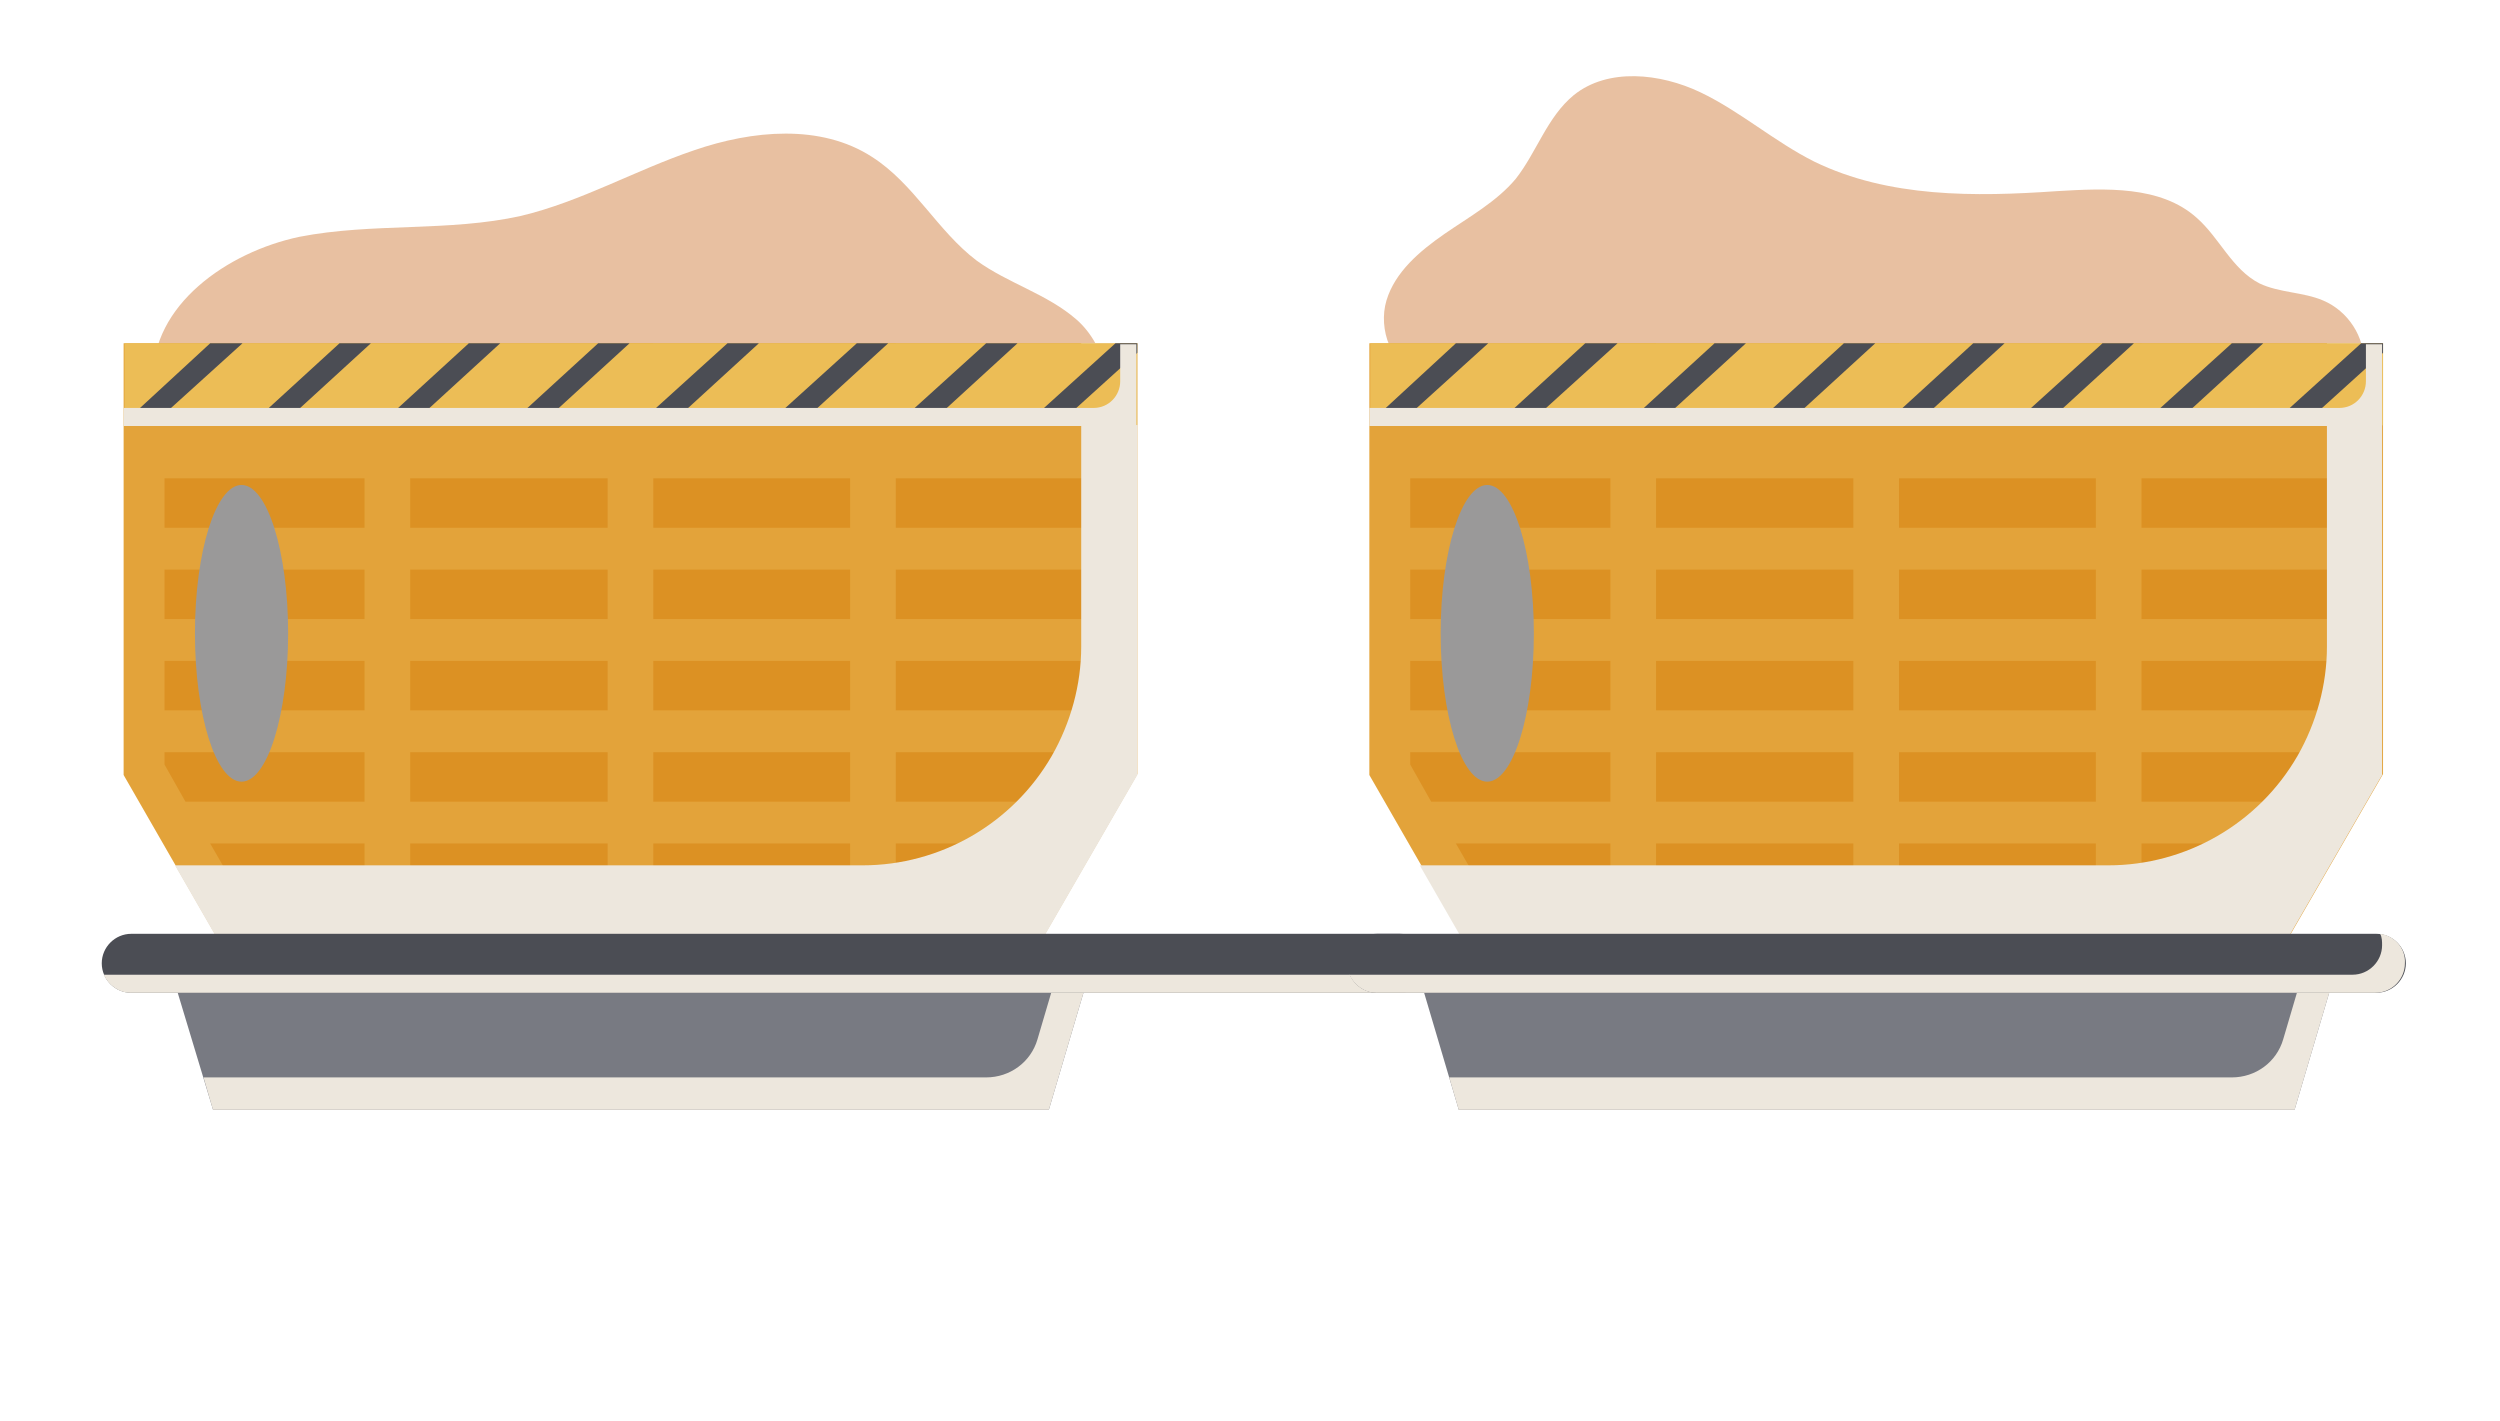
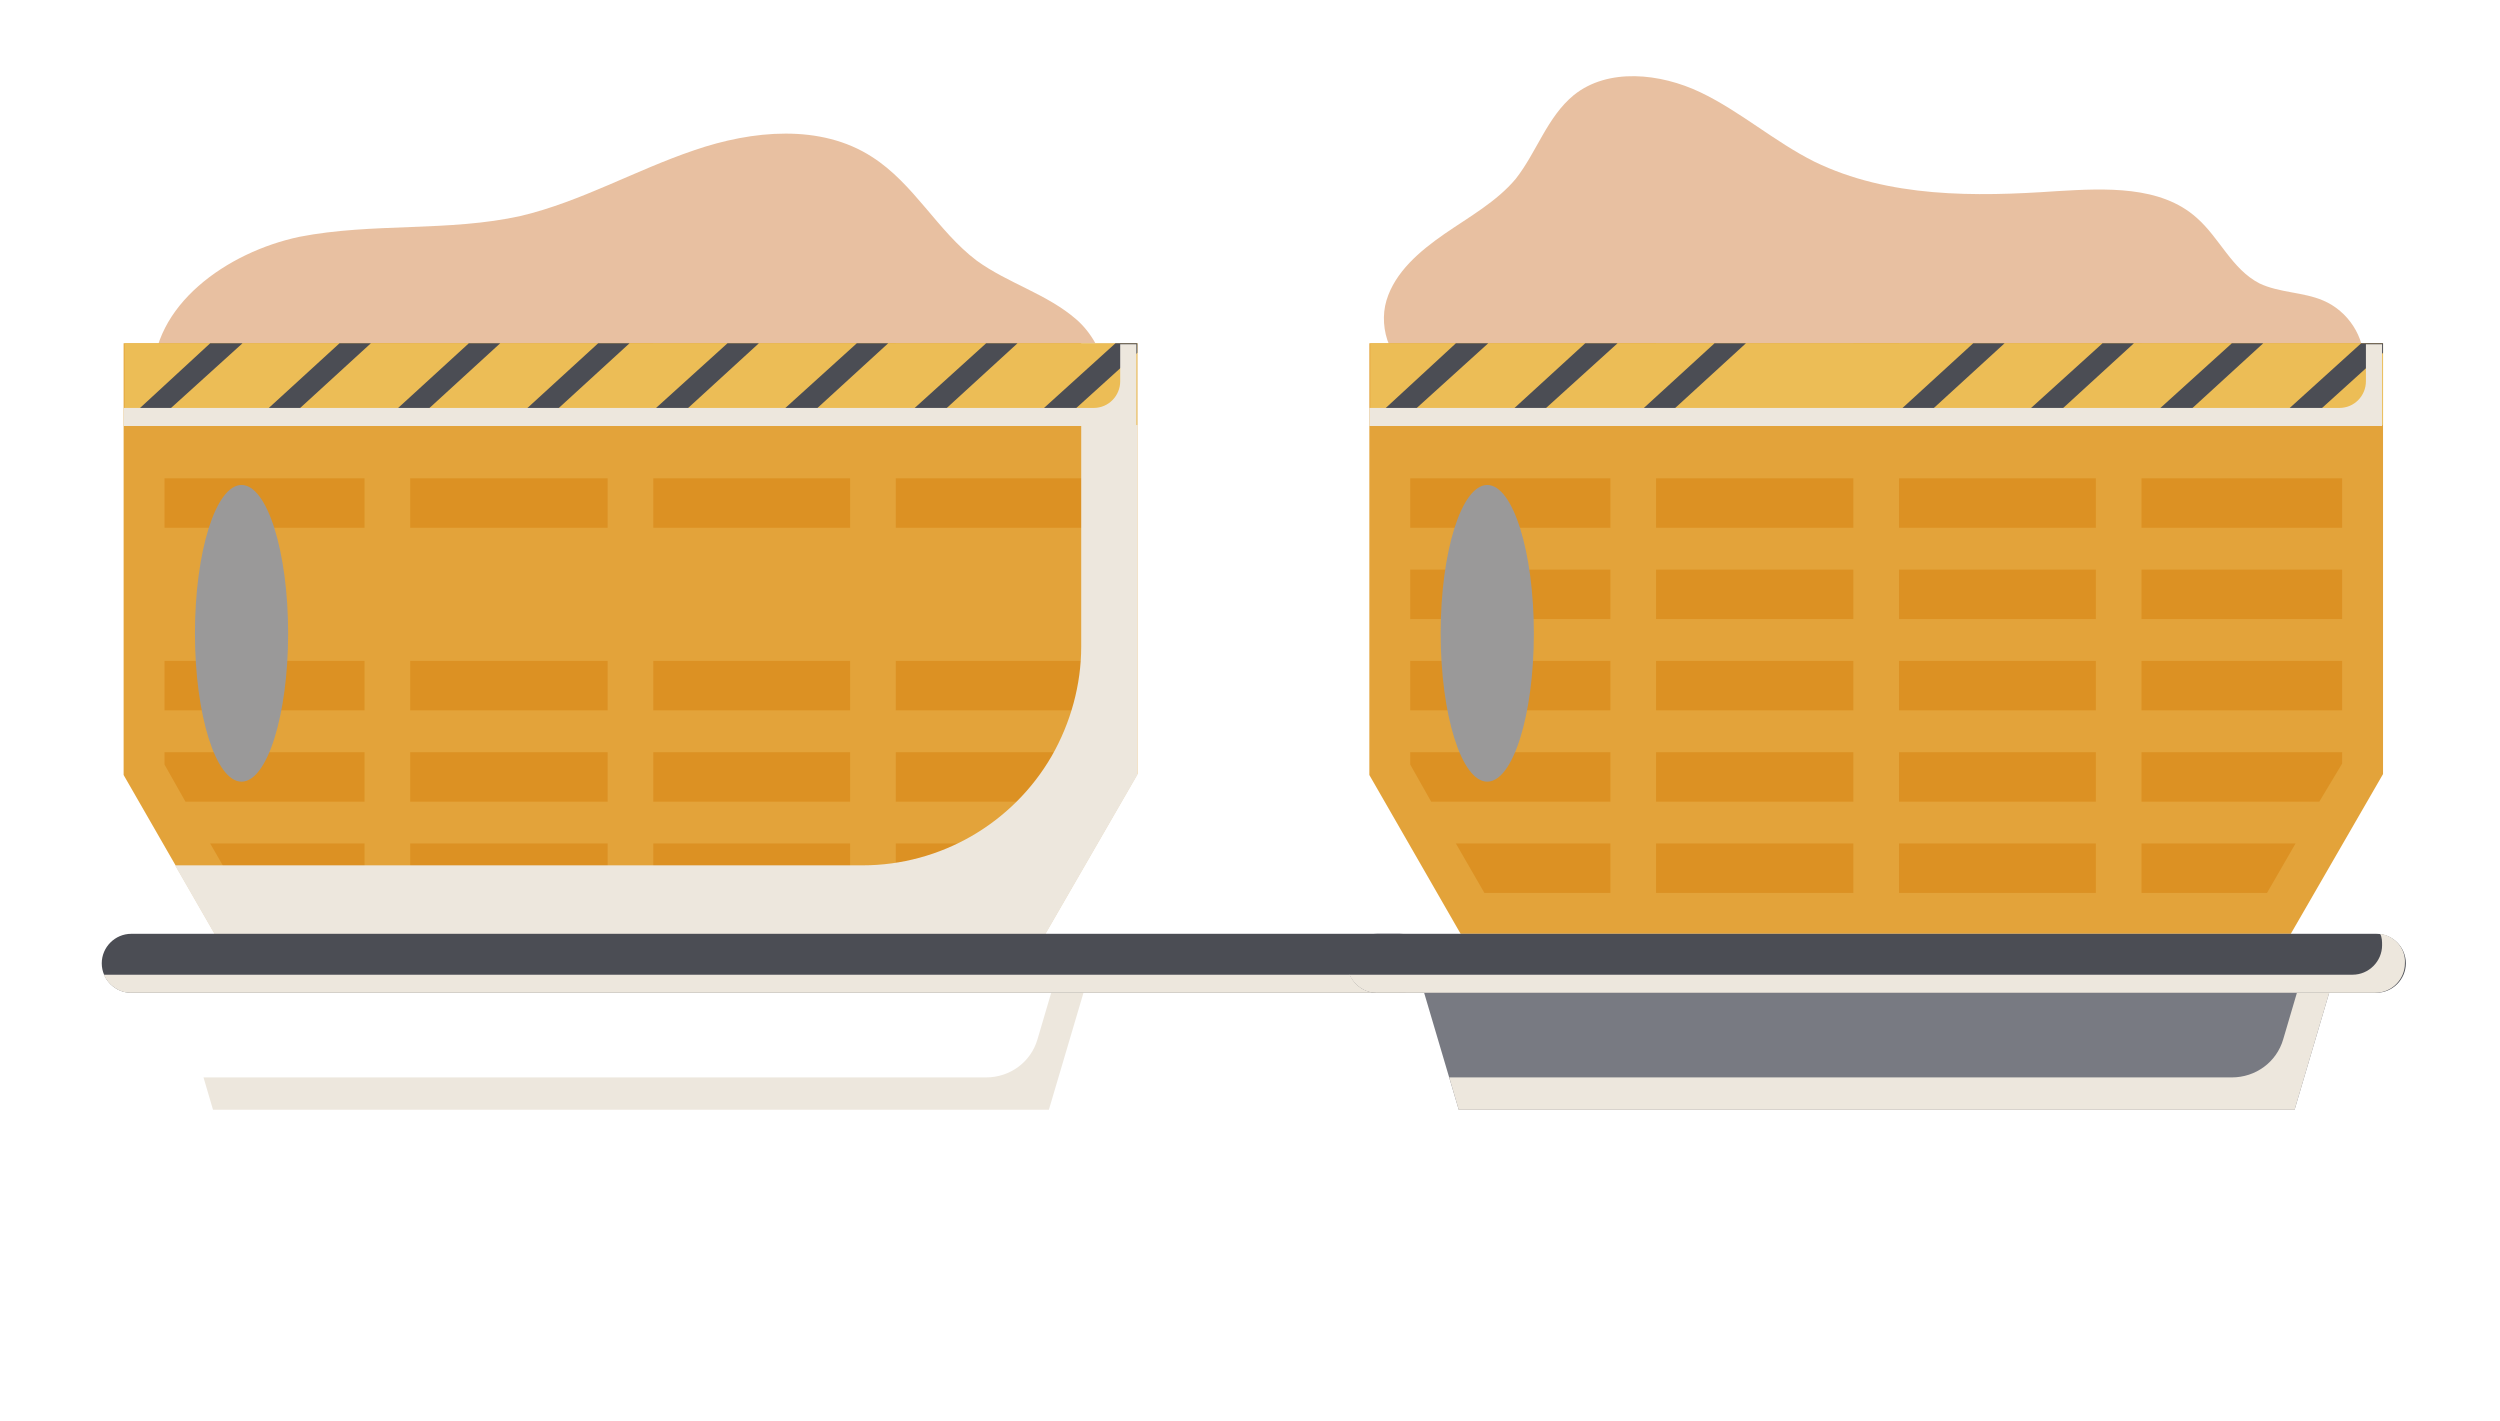
<svg xmlns="http://www.w3.org/2000/svg" version="1.1" id="Laag_1" x="0px" y="0px" viewBox="0 0 262.9 149.4" style="enable-background:new 0 0 262.9 149.4;" xml:space="preserve">
  <style type="text/css">
	.st0{fill:#E8C0A1;}
	.st1{fill:#E3A33A;}
	.st2{fill:#DC9123;}
	.st3{fill:#EDE7DD;}
	.st4{fill:#ECBD56;}
	.st5{fill:#4B4D54;}
	.st6{fill:#9A9999;}
	.st7{fill:#787A82;}
</style>
  <path class="st0" d="M113.2,33.6c-3.1-2.7-7.2-3.8-10.5-6.2c-4.1-3.1-6.6-8.1-11-10.9C86.3,13,79.1,13.7,73,15.8  c-6.2,2.1-11.9,5.4-18.2,6.9c-7.6,1.7-15.6,0.7-23.3,2.2c-7.6,1.6-15.6,7.2-15.4,15l98.4,4.2C117.7,41.7,116.3,36.3,113.2,33.6z" />
  <path class="st0" d="M244.3,31.6c-2.1-0.9-4.6-0.8-6.7-1.8c-2.9-1.5-4.2-4.8-6.6-6.9c-3.8-3.4-9.6-3.1-14.7-2.8  c-8.6,0.6-17.7,0.7-25.5-3.1c-4.2-2.1-7.8-5.3-12-7.3c-4.2-2-9.7-2.6-13.3,0.3c-2.8,2.3-3.9,6-6.1,8.8c-2,2.4-4.9,4-7.5,5.8  c-2.6,1.8-5.2,4-6.1,7c-0.9,3,0.5,7,3.6,7.6l94.8,5.6c2.6-1.1,4.4-3.8,4.4-6.5C248.7,35.4,246.9,32.7,244.3,31.6z" />
  <g>
    <g>
      <polygon class="st1" points="22.6,98.2 13,81.5 13,36.1 119.6,36.1 119.6,81.4 109.9,98.2   " />
      <polygon class="st2" points="22.1,88.7 110.4,88.7 107.4,93.9 25.1,93.9   " />
      <rect x="17.3" y="50.3" class="st2" width="98" height="5.2" />
-       <rect x="17.3" y="59.9" class="st2" width="98" height="5.2" />
      <rect x="17.3" y="69.5" class="st2" width="98" height="5.2" />
      <polygon class="st2" points="17.3,79.1 115.2,79.1 115.2,80.3 112.9,84.3 19.5,84.3 17.3,80.4   " />
      <rect x="63.9" y="36.1" class="st1" width="4.8" height="61" />
      <rect x="89.4" y="36.1" class="st1" width="4.8" height="61" />
      <rect x="38.3" y="36.1" transform="matrix(-1 -1.224647e-16 1.224647e-16 -1 81.436 133.208)" class="st1" width="4.8" height="61" />
      <path class="st3" d="M113.7,36.1V68c0,4-1.1,8-3.1,11.5l0,0c-4.1,7.1-11.7,11.5-19.9,11.5H18.4l4.2,7.3h87.3l9.7-16.8V36.1H113.7z    " />
    </g>
    <g>
      <rect x="13.1" y="36.1" class="st4" width="106.5" height="8.6" />
      <polygon class="st5" points="25.5,36.1 16,44.7 13.1,44.7 13.1,44.4 22.1,36.1   " />
      <polygon class="st5" points="39,36.1 29.6,44.7 26.3,44.7 35.7,36.1   " />
      <polygon class="st5" points="52.6,36.1 43.2,44.7 39.9,44.7 49.3,36.1   " />
      <polygon class="st5" points="66.2,36.1 56.8,44.7 53.5,44.7 62.9,36.1   " />
      <polygon class="st5" points="79.8,36.1 70.4,44.7 67,44.7 76.5,36.1   " />
      <polygon class="st5" points="93.4,36.1 84,44.7 80.6,44.7 90.1,36.1   " />
      <polygon class="st5" points="107,36.1 97.6,44.7 94.2,44.7 103.7,36.1   " />
      <polygon class="st5" points="119.6,36.1 119.6,37.1 111.2,44.7 107.8,44.7 117.3,36.1   " />
      <path class="st3" d="M117.8,36.1v4c0,1.5-1.2,2.8-2.8,2.8h-102v1.9h106.5v-8.6H117.8z" />
    </g>
    <path class="st6" d="M30.3,66.6c0,8.6-2.2,15.6-4.9,15.6c-2.7,0-4.9-7-4.9-15.6c0-8.6,2.2-15.6,4.9-15.6C28.1,51,30.3,58,30.3,66.6   z" />
  </g>
-   <polygon class="st7" points="115.3,99.8 110.3,116.7 22.4,116.7 17.3,99.8 " />
  <path class="st3" d="M111.9,99.8l-2.8,9.5c-0.7,2.4-2.9,4-5.4,4H21.4l1,3.4h87.9l5-16.9H111.9z" />
  <path class="st5" d="M147.2,98.2H13.8c-1.7,0-3.1,1.4-3.1,3.1c0,1.7,1.4,3.1,3.1,3.1h133.4c1.7,0,3.1-1.4,3.1-3.1  C150.3,99.6,148.9,98.2,147.2,98.2z" />
  <path class="st3" d="M147.6,98.2c0.2,0.4,0.2,0.8,0.2,1.2c0,1.7-1.4,3.1-3.1,3.1H11.3c-0.1,0-0.3,0-0.4,0c0.5,1.1,1.6,1.9,2.8,1.9  h133.4c1.7,0,3.1-1.4,3.1-3.1C150.3,99.7,149.1,98.4,147.6,98.2z" />
  <g>
    <g>
      <polygon class="st1" points="153.6,98.2 144,81.5 144,36.1 250.6,36.1 250.6,81.4 240.9,98.2   " />
      <polygon class="st2" points="153.1,88.7 241.4,88.7 238.4,93.9 156.1,93.9   " />
      <rect x="148.3" y="50.3" class="st2" width="98" height="5.2" />
      <rect x="148.3" y="59.9" class="st2" width="98" height="5.2" />
      <rect x="148.3" y="69.5" class="st2" width="98" height="5.2" />
      <polygon class="st2" points="148.3,79.1 246.3,79.1 246.3,80.3 243.9,84.3 150.5,84.3 148.3,80.4   " />
      <rect x="194.9" y="36.1" class="st1" width="4.8" height="61" />
      <rect x="220.4" y="36.1" class="st1" width="4.8" height="61" />
      <rect x="169.3" y="36.1" transform="matrix(-1 -1.224647e-16 1.224647e-16 -1 343.451 133.208)" class="st1" width="4.8" height="61" />
-       <path class="st3" d="M244.7,36.1V68c0,4-1.1,8-3.1,11.5l0,0c-4.1,7.1-11.7,11.5-19.9,11.5h-72.4l4.2,7.3h87.3l9.7-16.8V36.1H244.7    z" />
    </g>
    <g>
      <rect x="144.1" y="36.1" class="st4" width="106.5" height="8.6" />
      <polygon class="st5" points="156.5,36.1 147,44.7 144.1,44.7 144.1,44.4 153.1,36.1   " />
      <polygon class="st5" points="170.1,36.1 160.6,44.7 157.3,44.7 166.7,36.1   " />
      <polygon class="st5" points="183.6,36.1 174.2,44.7 170.9,44.7 180.3,36.1   " />
-       <polygon class="st5" points="197.2,36.1 187.8,44.7 184.5,44.7 193.9,36.1   " />
      <polygon class="st5" points="210.8,36.1 201.4,44.7 198.1,44.7 207.5,36.1   " />
      <polygon class="st5" points="224.4,36.1 215,44.7 211.6,44.7 221.1,36.1   " />
      <polygon class="st5" points="238,36.1 228.6,44.7 225.2,44.7 234.7,36.1   " />
      <polygon class="st5" points="250.6,36.1 250.6,37.1 242.2,44.7 238.8,44.7 248.3,36.1   " />
      <path class="st3" d="M248.8,36.1v4c0,1.5-1.2,2.8-2.8,2.8h-102v1.9h106.5v-8.6H248.8z" />
    </g>
    <path class="st6" d="M161.3,66.6c0,8.6-2.2,15.6-4.9,15.6c-2.7,0-4.9-7-4.9-15.6c0-8.6,2.2-15.6,4.9-15.6   C159.1,51,161.3,58,161.3,66.6z" />
  </g>
  <polygon class="st7" points="246.3,99.8 241.3,116.7 153.4,116.7 148.4,99.8 " />
  <path class="st3" d="M242.9,99.8l-2.8,9.5c-0.7,2.4-2.9,4-5.4,4h-82.3l1,3.4h87.9l5-16.9H242.9z" />
  <path class="st5" d="M249.9,98.2H144.8c-1.7,0-3.1,1.4-3.1,3.1c0,1.7,1.4,3.1,3.1,3.1h105.1c1.7,0,3.1-1.4,3.1-3.1  C253,99.6,251.6,98.2,249.9,98.2z" />
  <path class="st3" d="M250.3,98.2c0.2,0.4,0.2,0.8,0.2,1.2c0,1.7-1.4,3.1-3.1,3.1H142.3c-0.1,0-0.3,0-0.4,0c0.5,1.1,1.6,1.9,2.8,1.9  h105.1c1.7,0,3.1-1.4,3.1-3.1C253,99.7,251.8,98.4,250.3,98.2z" />
</svg>